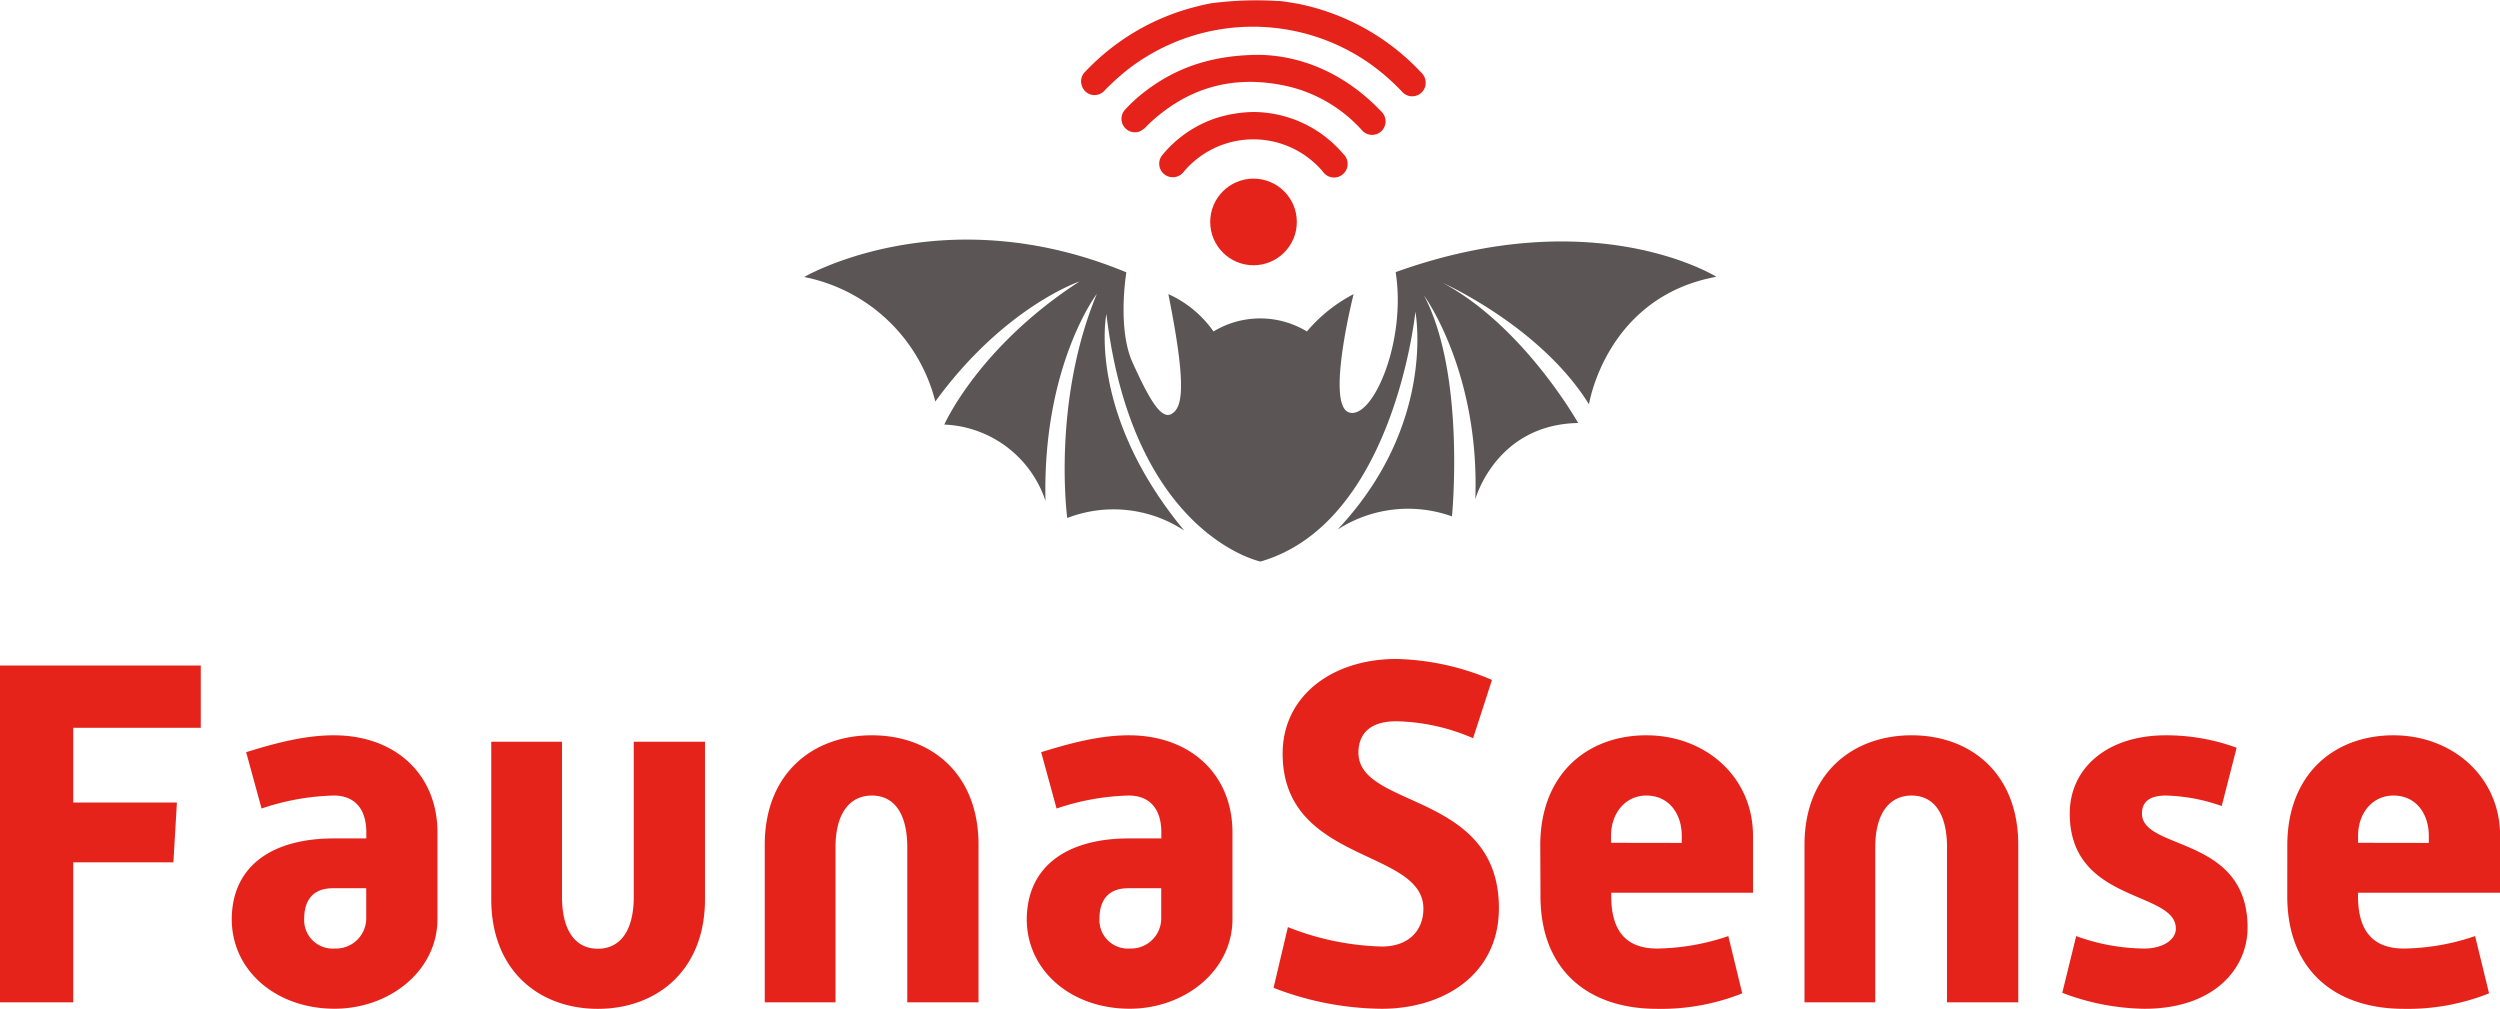
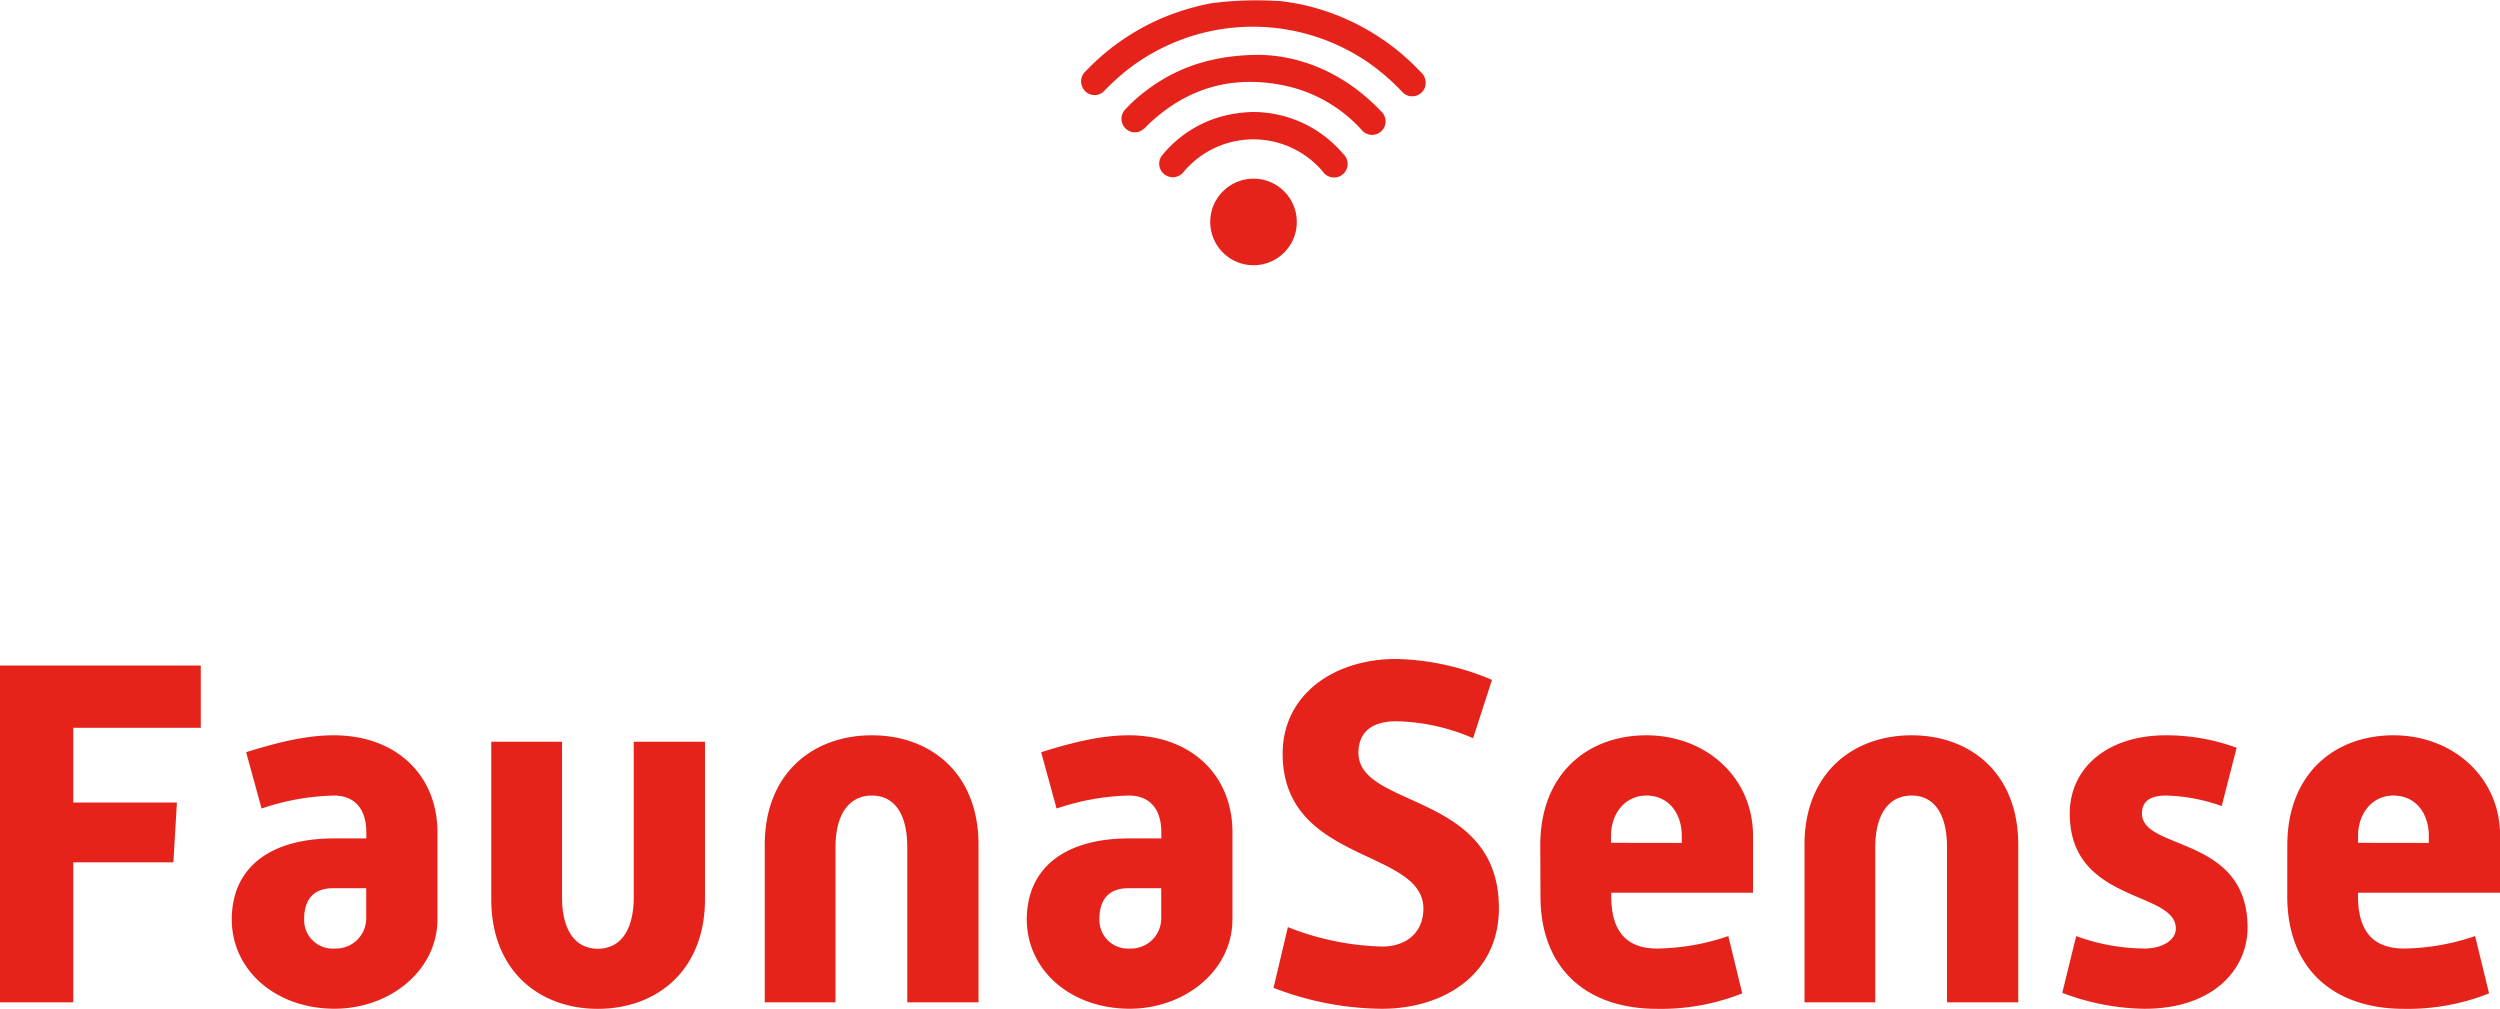
<svg xmlns="http://www.w3.org/2000/svg" id="Laag_1" data-name="Laag 1" viewBox="0 0 461.82 186.36">
  <defs>
    <style>.cls-1{fill:#e5231b}</style>
  </defs>
  <path class="cls-1" d="M.47 123.25h37.09v11.5H14v13.81h19.15l-.65 11.05H14v25.86H.47zM62.14 155.19h6v-1.11c0-4.41-2.21-6.81-6-6.81a44.51 44.51 0 00-13.35 2.4l-2.85-10.41c5.33-1.65 10.76-3.12 16.2-3.12 11.41 0 19.14 7.27 19.14 17.94v16c0 9.57-8.84 16.57-19 16.57-10.77 0-19-7-19-16.57.08-10.08 7.81-14.89 18.86-14.89zm.18 20.34a5.59 5.59 0 005.8-5.43v-5.71H62c-4.23 0-5.34 2.85-5.34 5.62a5.27 5.27 0 005.66 5.52zM91.22 137.33h13.07V166c0 6.35 2.57 9.57 6.62 9.57s6.63-3.22 6.63-9.57v-28.67h13.16v29.09c0 13.25-9 20.25-19.79 20.25s-19.69-7-19.69-20.25zM141.74 156.38c0-13.25 8.93-20.24 19.79-20.24s19.7 7 19.7 20.24v29.09h-13.16v-28.63c0-6.35-2.49-9.57-6.54-9.57s-6.72 3.22-6.72 9.57v28.63h-13.07zM209 155.19h6v-1.11c0-4.41-2.21-6.81-6-6.81a44.57 44.57 0 00-13.35 2.4l-2.85-10.41c5.34-1.65 10.77-3.12 16.2-3.12 11.41 0 19.14 7.27 19.14 17.94v16c0 9.57-8.83 16.57-19 16.57-10.76 0-19-7-19-16.57.1-10.08 7.86-14.89 18.86-14.89zm.18 20.34a5.58 5.58 0 005.8-5.43v-5.71h-6.07c-4.24 0-5.34 2.85-5.34 5.62a5.26 5.26 0 005.63 5.52zM238.38 171.57a50.21 50.21 0 0017.39 3.59c4.79 0 7.64-2.85 7.64-7 0-11.14-26-8.29-26-28.63 0-10.77 9.29-17.49 21-17.49a47.51 47.51 0 0117.67 3.87l-3.49 10.77a37.24 37.24 0 00-14.18-3.13c-5.24 0-7 2.67-7 5.8 0 10.4 25.95 7.18 25.95 28.71 0 12.43-10.4 18.6-21.63 18.6a56.42 56.42 0 01-20-3.87zM285 156.48c0-13.26 8.74-20.34 19.6-20.34s19.7 7.63 19.7 18.59v10.49h-26.19v.64c0 6.54 2.85 9.67 8.46 9.67a42.13 42.13 0 0013.17-2.3l2.57 10.58a40.48 40.48 0 01-15.74 2.86c-12.88 0-21.53-7.28-21.53-20.81zm26.14-.46v-1.29c0-4.14-2.4-7.46-6.54-7.46-3.86 0-6.53 3.22-6.53 7.46V156zM333.81 156.38c0-13.25 8.93-20.24 19.79-20.24s19.7 7 19.7 20.24v29.09h-13.16v-28.63c0-6.35-2.49-9.57-6.54-9.57s-6.72 3.22-6.72 9.57v28.63h-13.07zM384 173.23a37.32 37.32 0 0012.61 2.3c3.32 0 5.8-1.57 5.8-3.68 0-7.09-19.6-4.61-19.6-21.26 0-8.38 6.9-14.45 17.76-14.45a37.88 37.88 0 0113.07 2.3l-2.76 10.77a32.85 32.85 0 00-10.31-1.94c-3.5 0-4.42 1.57-4.42 3.32 0 6.9 19.51 4 19.51 21.07 0 7.64-6.25 15-19.05 15a44.05 44.05 0 01-15.18-2.95zM423 156.48c0-13.26 8.75-20.34 19.61-20.34s19.7 7.63 19.7 18.59v10.49h-26.25v.64c0 6.54 2.86 9.67 8.47 9.67a42.07 42.07 0 0013.16-2.3l2.58 10.58a40.55 40.55 0 01-15.74 2.86c-12.88 0-21.54-7.28-21.54-20.81zm26.14-.46v-1.29c0-4.14-2.39-7.46-6.53-7.46-3.87 0-6.54 3.22-6.54 7.46V156z" transform="translate(-.47 -.31)" />
-   <path d="M258.29 50.58c36.81-13.23 59.24.86 59.24.86C297.11 55.18 294 75 294 75c-8.91-14.38-27-22.43-27-22.43 14.95 8 25 25.88 25 25.88-15.24.28-19 14.09-19 14.09.86-23.58-9.49-37.67-9.49-37.67 7.76 14.66 5.18 40.83 5.18 40.83a24 24 0 00-21.14 2.44c18.4-19.55 14.38-40.25 14.38-40.25s-3.88 39-28.61 46.15c0 0-23.58-4.89-28.47-45.72 0 0-3.74 18.11 14.38 40A23.73 23.73 0 00197.62 96s-2.87-21.28 5.47-41.41c0 0-10.07 13.23-9.49 38.24a20.58 20.58 0 00-18.69-14.09s6.32-14.37 25-26.45c0 0-13.93 4.69-26.66 22.19a31.24 31.24 0 00-24.23-23s25.59-14.95 59.52-.86c0 0-1.73 10.35 1.15 16.67s5.18 10.64 7.19 9.49 2.87-4.89-.58-22.14a20.38 20.38 0 018.34 6.9 16.64 16.64 0 0117.25 0 28.55 28.55 0 018.63-6.9s-5.18 20.42-.86 21.85 10.65-12.98 8.63-25.91z" transform="translate(-.47 -.31)" fill="#5b5555" />
  <path class="cls-1" d="M233.11 10.44c8 .15 16 3.59 22.51 10.46a2.49 2.49 0 11-3.62 3.4 26.6 26.6 0 00-14-8.13c-9.77-2.1-18.31.32-25.53 7.26a4.85 4.85 0 01-1.41 1.14 2.49 2.49 0 01-2.76-4 28 28 0 013.7-3.37c5.79-4.45 12.48-6.73 21.11-6.76z" transform="translate(-.47 -.31)" />
  <path class="cls-1" d="M232 21a21.85 21.85 0 0116.58 7.72 2.51 2.51 0 11-3.75 3.28 16.81 16.81 0 00-25.66 0 2.53 2.53 0 01-2.88.91 2.5 2.5 0 01-1-4.08A21.63 21.63 0 01225.52 22a24 24 0 016.48-1zM239 .8c-.69-.12-1.39-.22-2.09-.3h-.38a64 64 0 00-12.28.41q-1.48.27-2.94.66a42.34 42.34 0 00-20.38 12 2.41 2.41 0 00-.6 2.6 2.45 2.45 0 004.16.89 44.29 44.29 0 014.05-3.7 37.68 37.68 0 0144.38-1.71 40.36 40.36 0 016.56 5.61 2.49 2.49 0 004.23-.87 2.59 2.59 0 00-.75-2.73A42.61 42.61 0 00240.22 1z" transform="translate(-.47 -.31)" />
  <circle class="cls-1" cx="231.56" cy="41" r="8" />
</svg>